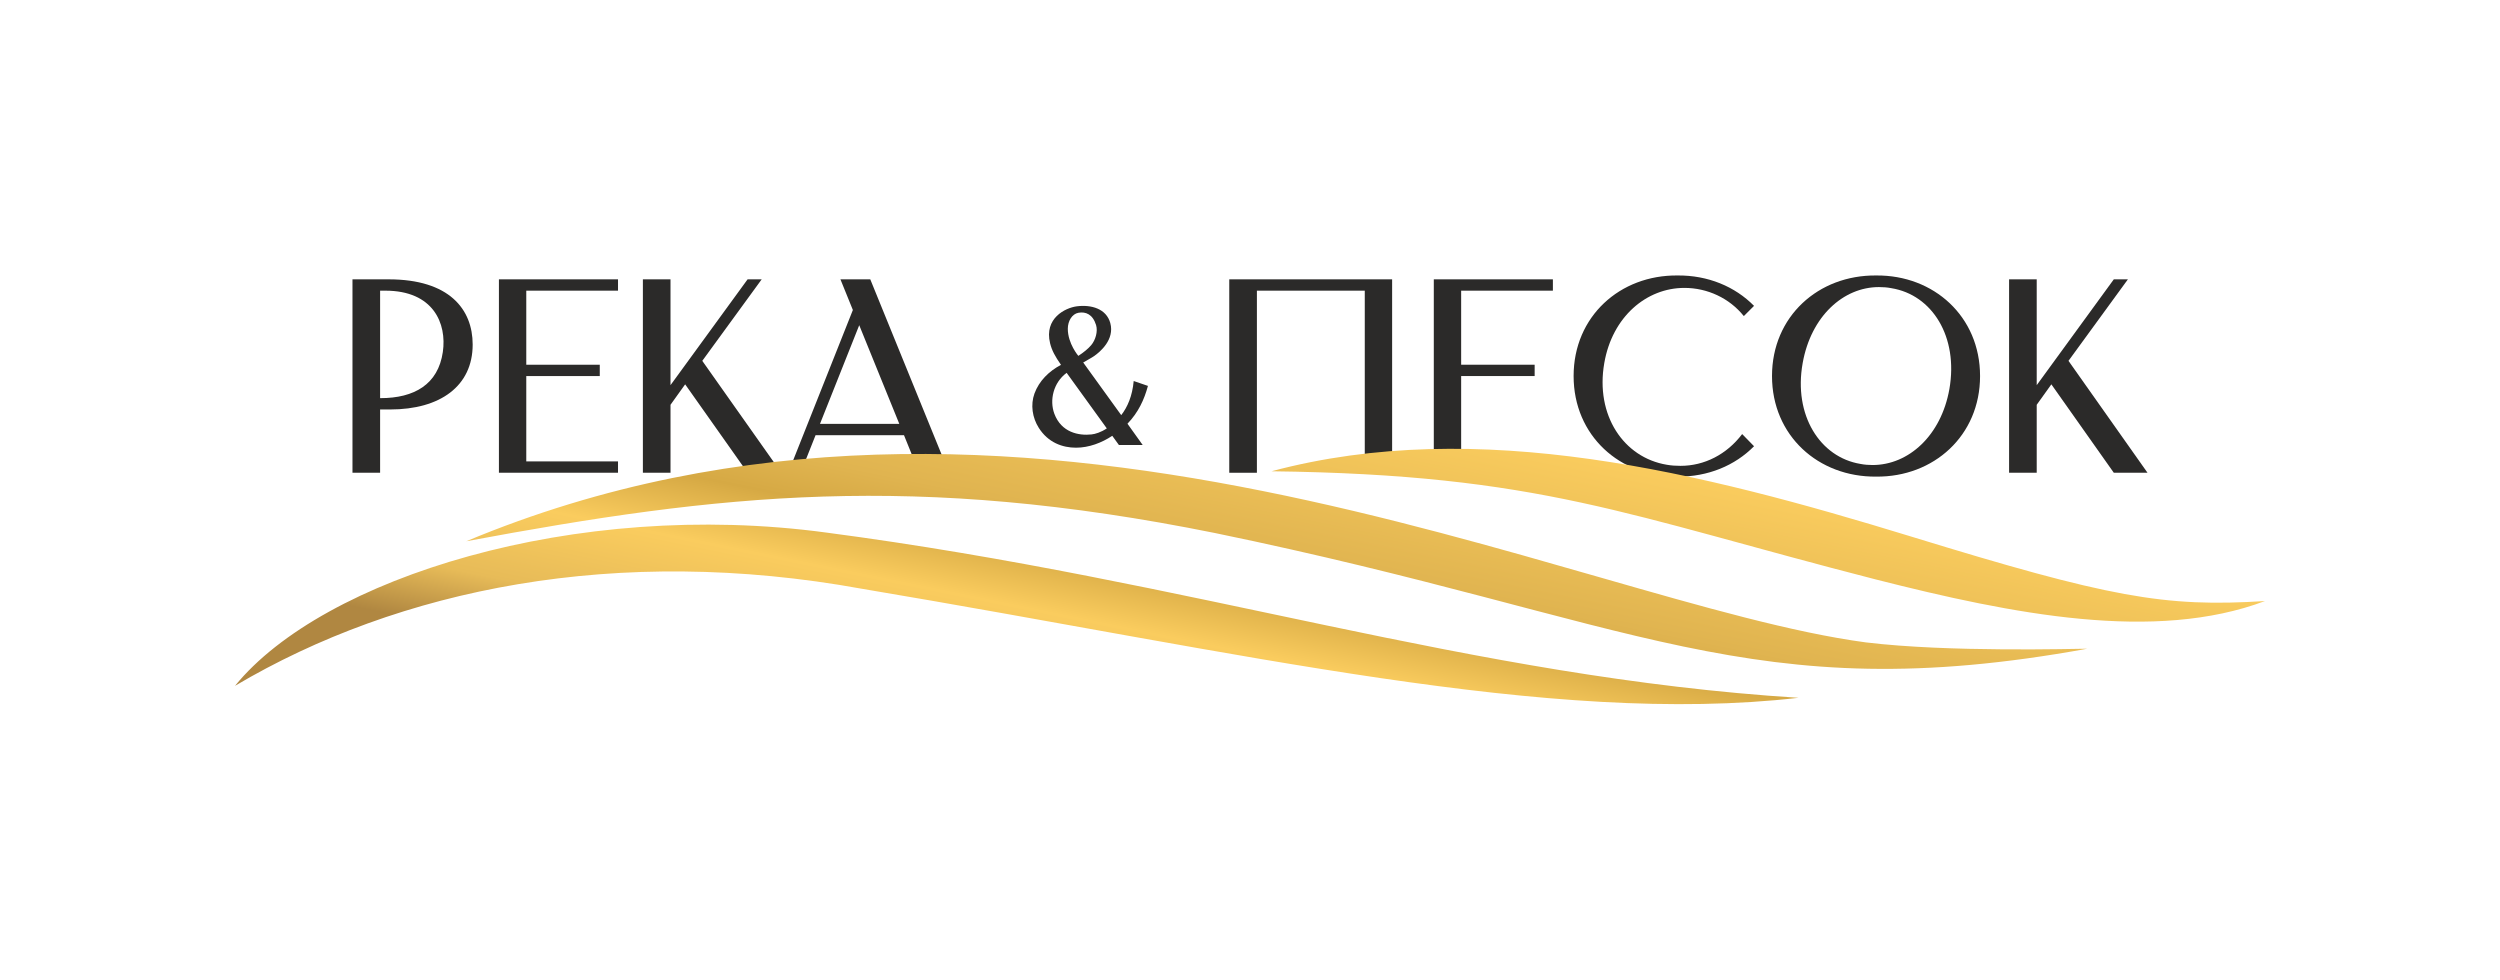
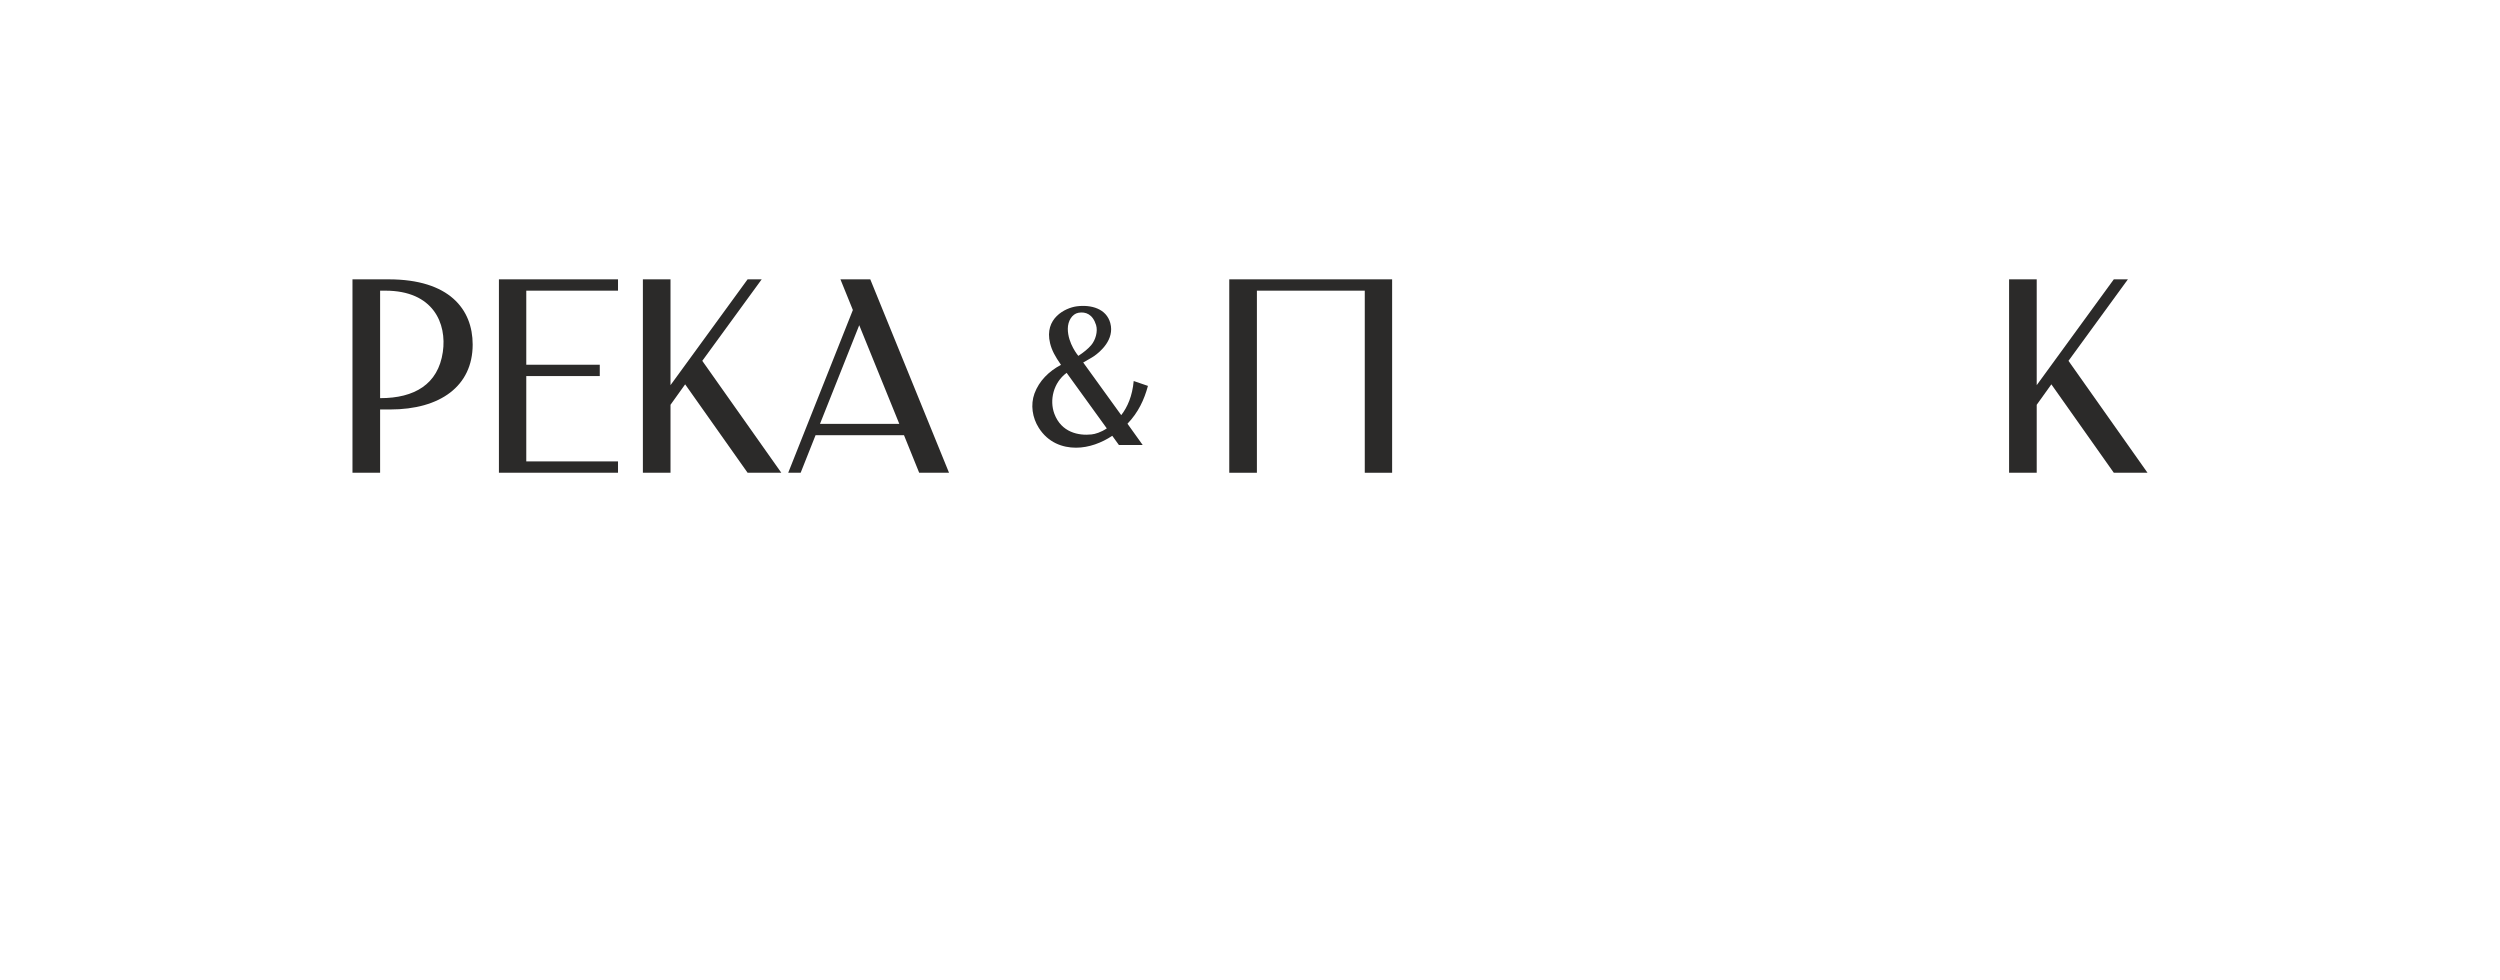
<svg xmlns="http://www.w3.org/2000/svg" xml:space="preserve" width="119.303mm" height="46.749mm" version="1.1" style="shape-rendering:geometricPrecision; text-rendering:geometricPrecision; image-rendering:optimizeQuality; fill-rule:evenodd; clip-rule:evenodd" viewBox="0 0 11302.57 4428.95">
  <defs>
    <style type="text/css"> .fil2 {fill:none} .fil0 {fill:#2B2A29;fill-rule:nonzero} .fil1 {fill:url(#id0)} </style>
    <linearGradient id="id0" gradientUnits="userSpaceOnUse" x1="5846.6" y1="3607.84" x2="6310.05" y2="1333.09">
      <stop offset="0" style="stop-opacity:1; stop-color:#B08741" />
      <stop offset="0.11" style="stop-opacity:1; stop-color:#E7BB58" />
      <stop offset="0.259" style="stop-opacity:1; stop-color:#FACC5E" />
      <stop offset="0.38" style="stop-opacity:1; stop-color:#D6A944" />
      <stop offset="0.459" style="stop-opacity:1; stop-color:#E0B450" />
      <stop offset="0.769" style="stop-opacity:1; stop-color:#FACC5E" />
      <stop offset="1" style="stop-opacity:1; stop-color:#B08741" />
    </linearGradient>
  </defs>
  <g id="Слой_x0020_1">
    <g id="_2006598951248">
      <path class="fil0" d="M1718.47 2137.35l0 -286.07 44.97 0c227.36,0 373.51,-106.18 373.51,-293.57 0,-159.9 -106.18,-294.81 -379.76,-294.81l-163.64 0 0 874.44 124.91 0zm0 -823.23l23.74 0c217.36,0 278.57,148.65 259.83,277.33 -21.23,146.15 -128.66,208.61 -282.32,208.61l-1.25 0 0 -485.94zm1075.57 823.23l0 -51.22 -414.74 0 0 -386.01 332.28 0 0 -51.22 -332.28 0 0 -334.79 414.74 0 0 -51.22 -538.41 0 0 874.44 538.41 0zm112.44 -874.44l0 874.44 124.91 0 0 -307.3 66.21 -92.45 282.32 399.75 152.41 0 -357.28 -505.93 268.58 -368.51 -63.71 0 -348.53 478.45 0 -478.45 -124.91 0zm713.29 874.44l67.45 -169.89 399.75 0 68.7 169.89 134.92 0 -356.03 -874.44 -134.92 0 56.22 138.66 -292.31 735.78 56.22 0zm264.83 -667.08l181.13 445.97 -358.52 0 177.39 -445.97z" />
      <path class="fil0" d="M4696.24 1934.16c42.31,66.99 107.54,89.91 168.36,89.91 58.17,0 116.35,-22.04 163.94,-53.77l29.97 41.43 107.54 0 -68.75 -96.07c48.48,-50.24 75.8,-108.42 92.55,-171l-64.35 -22.04c-6.17,67.87 -28.2,118.11 -56.41,154.25l-171.88 -237.98c9.69,-6.18 35.26,-19.39 49.36,-29.09 26.44,-18.51 93.43,-74.04 73.16,-148.96 -17.62,-65.23 -86.37,-84.62 -152.48,-75.81 -51.13,7.06 -147.2,53.77 -119.88,166.6 7.94,32.61 22.92,59.93 49.37,97.84 -54.65,29.08 -98.73,72.28 -119.88,129.57 -18.51,51.12 -9.69,109.3 19.39,155.13l0 0zm126.05 -248.56l181.58 251.21c-26.44,17.62 -52.01,25.56 -69.63,27.32 -57.3,6.17 -135.74,-8.81 -167.48,-93.43 -22.92,-61.7 -4.41,-141.03 55.54,-185.1l0 0zm5.29 -199.21c0,-35.26 19.39,-66.99 47.6,-72.28 33.49,-6.18 65.23,7.05 80.21,55.53 8.81,29.08 -2.65,67.87 -22.04,90.79 -14.11,16.75 -35.26,33.5 -58.18,48.48 0,0 -47.6,-55.53 -47.6,-122.52z" />
      <polygon class="fil0" points="5682.48,2137.36 5557.55,2137.36 5557.55,1262.89 6170.17,1262.89 6187.93,1262.89 6293.84,1262.89 6293.84,2137.36 6170.17,2137.36 6170.17,1314.11 5682.48,1314.11 " />
-       <polygon class="fil0" points="7020.65,2137.35 7020.65,2086.13 6605.91,2086.13 6605.91,1700.12 6938.2,1700.12 6938.2,1648.91 6605.91,1648.91 6605.91,1314.12 7020.65,1314.12 7020.65,1262.91 6482.24,1262.91 6482.24,2137.35 " />
-       <path class="fil0" d="M7584.06 2154.84c137.41,1.25 259.83,-49.96 346.03,-137.41l-53.72 -54.97c-69.95,92.44 -171.14,143.66 -278.58,143.66 -21.24,0 -41.22,-1.25 -62.46,-5 -194.88,-32.48 -323.54,-223.61 -282.32,-459.71 36.23,-209.86 191.12,-339.79 362.27,-339.79 103.68,0 203.62,46.22 268.58,127.42l46.22 -46.22c-86.2,-87.44 -208.62,-138.66 -346.03,-137.41 -259.84,-2.5 -469.7,184.88 -469.7,454.71 0,269.83 209.86,457.22 469.7,454.71z" />
-       <path class="fil0" d="M8011.31 1700.12c0,269.83 209.86,457.22 470.94,454.71 259.84,2.5 469.7,-184.88 469.7,-454.71 0,-269.82 -209.86,-457.21 -469.7,-454.71 -261.08,-2.5 -470.94,184.88 -470.94,454.71zm138.66 -58.71c37.48,-211.11 183.63,-343.53 344.78,-343.53 18.74,0 37.48,1.25 56.22,4.99 184.88,29.98 303.55,219.86 262.33,455.97 -37.48,211.11 -184.88,343.53 -347.28,343.53 -17.49,0 -36.23,-1.25 -54.96,-4.99 -182.39,-29.98 -303.56,-219.87 -261.09,-455.97z" />
      <polygon class="fil0" points="9083.14,1262.91 9083.14,2137.35 9208.06,2137.35 9208.06,1830.05 9274.27,1737.6 9556.59,2137.35 9708.99,2137.35 9351.72,1631.42 9620.3,1262.91 9556.59,1262.91 9208.06,1741.35 9208.06,1262.91 " />
-       <path class="fil1" d="M2107.74 2447.13c2484.8,-1038.8 5011.68,280.95 6327.75,457.18 375.31,45.53 942.24,28.78 1001.77,28.51 -1523.68,277.18 -2032.54,-128.81 -3943.86,-522.87 -1361.07,-274.49 -2232.9,-177.73 -3385.66,37.18zm3640.46 -316.45c935.7,-250.02 1944.72,4.93 2886.21,293.25 902.31,277.36 1150.56,322.29 1605.72,293.47 -497.24,186.63 -1136.03,60.84 -1761.77,-98.24 -1126.64,-289.01 -1512.08,-473.25 -2730.15,-488.48zm-4685.77 970.07c395.63,-486.04 1534.58,-847.03 2673.53,-692.93 1670.33,220.08 2908.74,653.35 4395.39,747.03 -1125.16,129.03 -2502.22,-202.19 -4234.97,-493.06 -1106.28,-201.07 -2091.34,-0.73 -2833.95,438.96z" />
    </g>
-     <rect class="fil2" width="11302.57" height="4428.95" />
  </g>
</svg>